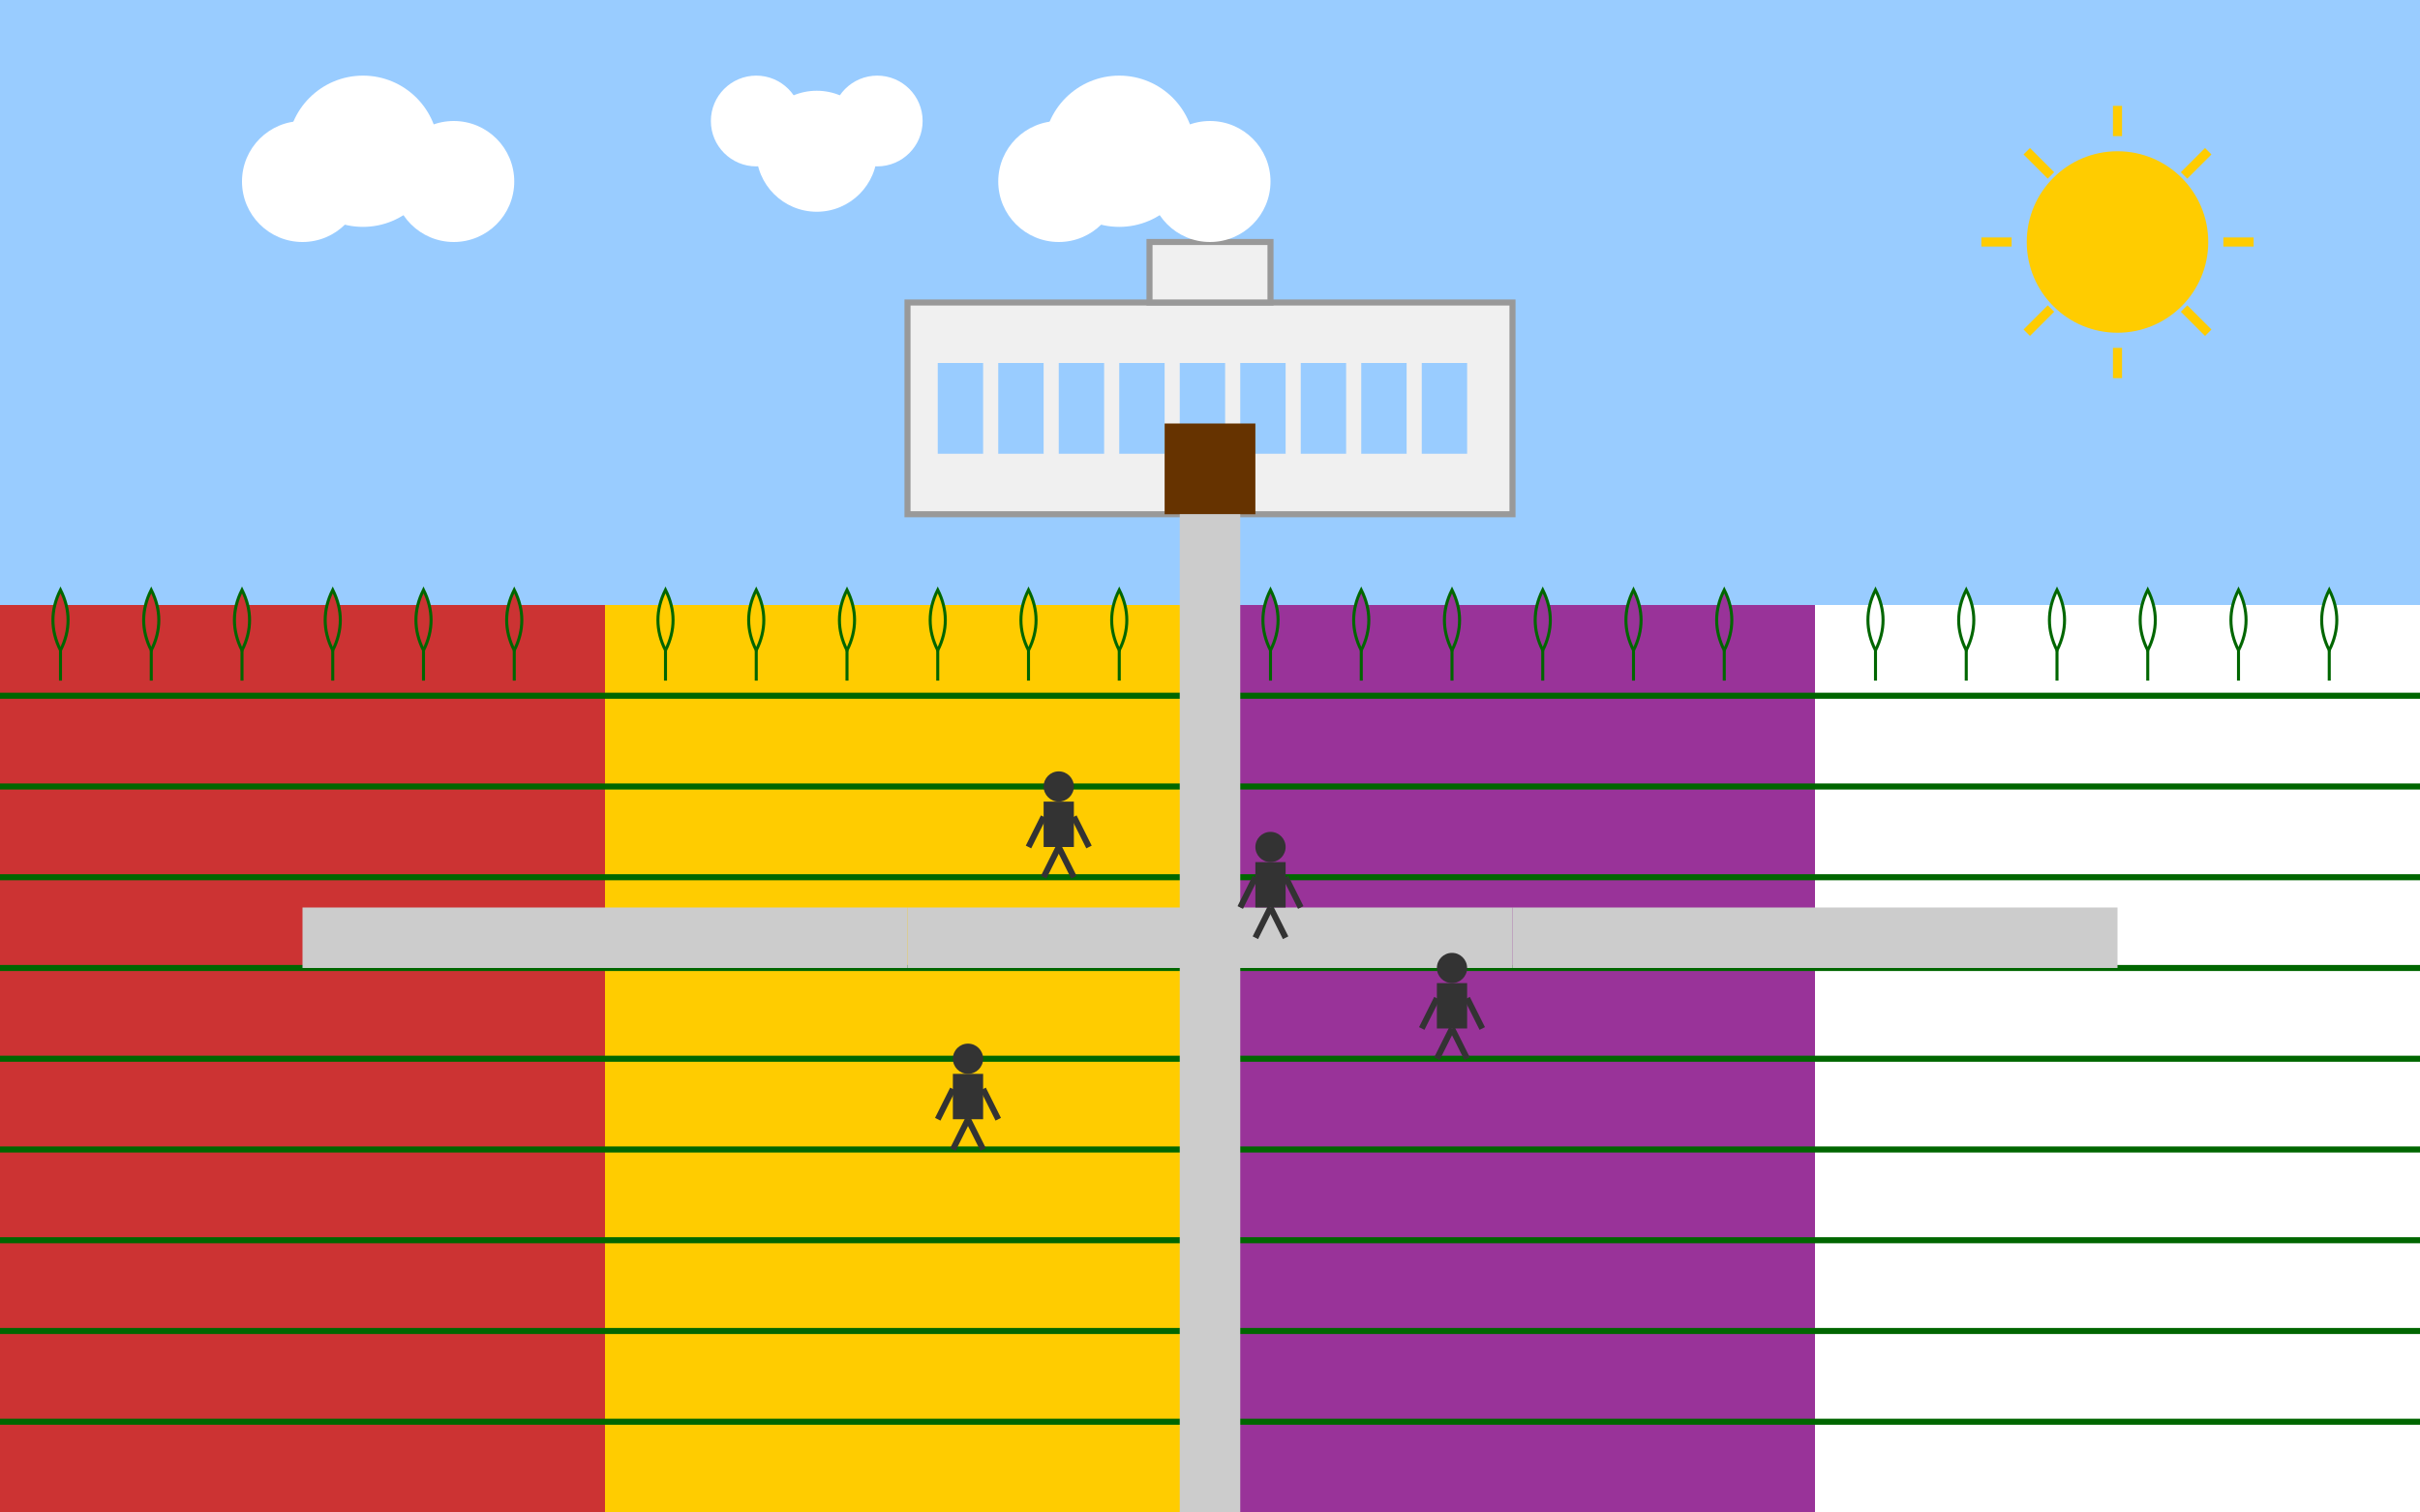
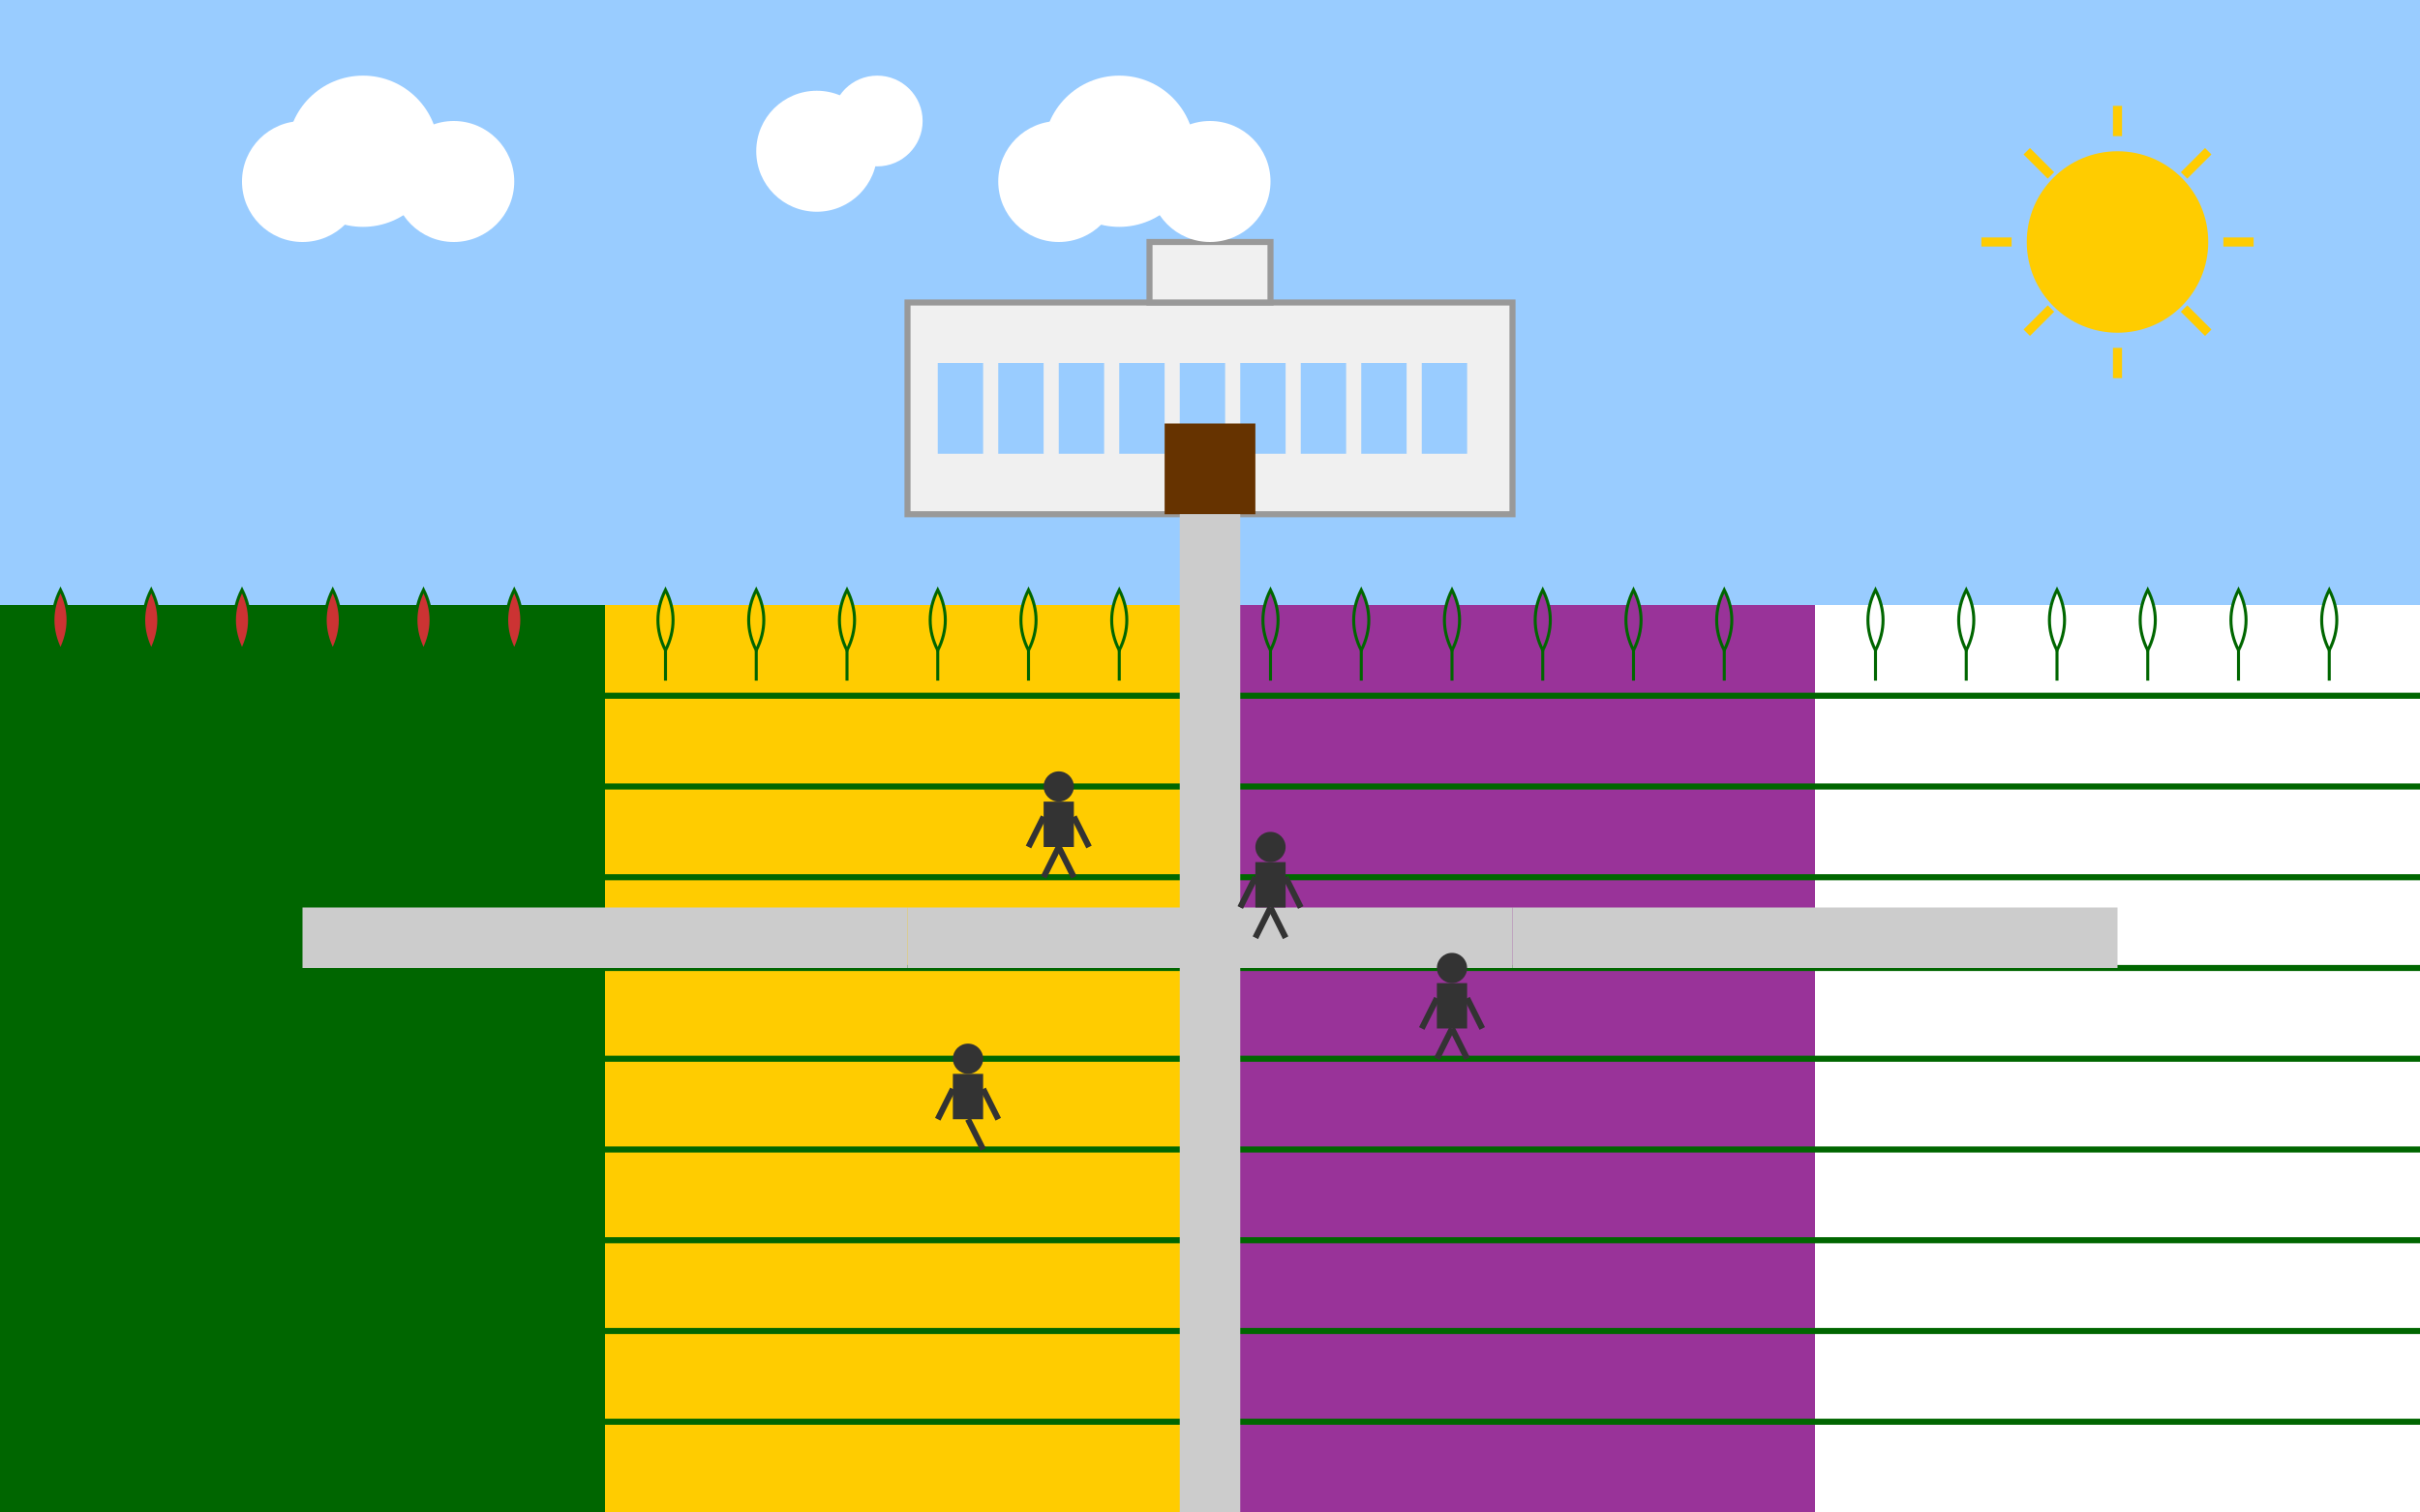
<svg xmlns="http://www.w3.org/2000/svg" viewBox="0 0 800 500" width="100%" height="100%">
  <rect width="800" height="500" fill="#e6f2ff" />
  <rect x="0" y="0" width="800" height="200" fill="#99ccff" />
  <rect x="0" y="200" width="800" height="300" fill="#006600" />
-   <rect x="0" y="200" width="200" height="300" fill="#cc3333" />
  <g fill="none" stroke="#006600" stroke-width="2">
    <line x1="0" y1="230" x2="200" y2="230" />
    <line x1="0" y1="260" x2="200" y2="260" />
    <line x1="0" y1="290" x2="200" y2="290" />
    <line x1="0" y1="320" x2="200" y2="320" />
    <line x1="0" y1="350" x2="200" y2="350" />
    <line x1="0" y1="380" x2="200" y2="380" />
    <line x1="0" y1="410" x2="200" y2="410" />
    <line x1="0" y1="440" x2="200" y2="440" />
    <line x1="0" y1="470" x2="200" y2="470" />
  </g>
  <rect x="200" y="200" width="200" height="300" fill="#ffcc00" />
  <g fill="none" stroke="#006600" stroke-width="2">
    <line x1="200" y1="230" x2="400" y2="230" />
    <line x1="200" y1="260" x2="400" y2="260" />
    <line x1="200" y1="290" x2="400" y2="290" />
    <line x1="200" y1="320" x2="400" y2="320" />
    <line x1="200" y1="350" x2="400" y2="350" />
    <line x1="200" y1="380" x2="400" y2="380" />
    <line x1="200" y1="410" x2="400" y2="410" />
    <line x1="200" y1="440" x2="400" y2="440" />
    <line x1="200" y1="470" x2="400" y2="470" />
  </g>
  <rect x="400" y="200" width="200" height="300" fill="#993399" />
  <g fill="none" stroke="#006600" stroke-width="2">
    <line x1="400" y1="230" x2="600" y2="230" />
    <line x1="400" y1="260" x2="600" y2="260" />
    <line x1="400" y1="290" x2="600" y2="290" />
    <line x1="400" y1="320" x2="600" y2="320" />
    <line x1="400" y1="350" x2="600" y2="350" />
    <line x1="400" y1="380" x2="600" y2="380" />
    <line x1="400" y1="410" x2="600" y2="410" />
    <line x1="400" y1="440" x2="600" y2="440" />
    <line x1="400" y1="470" x2="600" y2="470" />
  </g>
  <rect x="600" y="200" width="200" height="300" fill="#ffffff" />
  <g fill="none" stroke="#006600" stroke-width="2">
    <line x1="600" y1="230" x2="800" y2="230" />
    <line x1="600" y1="260" x2="800" y2="260" />
    <line x1="600" y1="290" x2="800" y2="290" />
    <line x1="600" y1="320" x2="800" y2="320" />
    <line x1="600" y1="350" x2="800" y2="350" />
    <line x1="600" y1="380" x2="800" y2="380" />
    <line x1="600" y1="410" x2="800" y2="410" />
    <line x1="600" y1="440" x2="800" y2="440" />
    <line x1="600" y1="470" x2="800" y2="470" />
  </g>
  <g fill="#cc3333" stroke="#006600">
    <g transform="translate(20, 215)">
      <path d="M0,0 Q-5,-10 0,-20 Q5,-10 0,0 Z" />
      <line x1="0" y1="0" x2="0" y2="10" stroke="#006600" />
    </g>
    <g transform="translate(50, 215)">
      <path d="M0,0 Q-5,-10 0,-20 Q5,-10 0,0 Z" />
      <line x1="0" y1="0" x2="0" y2="10" stroke="#006600" />
    </g>
    <g transform="translate(80, 215)">
      <path d="M0,0 Q-5,-10 0,-20 Q5,-10 0,0 Z" />
      <line x1="0" y1="0" x2="0" y2="10" stroke="#006600" />
    </g>
    <g transform="translate(110, 215)">
      <path d="M0,0 Q-5,-10 0,-20 Q5,-10 0,0 Z" />
      <line x1="0" y1="0" x2="0" y2="10" stroke="#006600" />
    </g>
    <g transform="translate(140, 215)">
      <path d="M0,0 Q-5,-10 0,-20 Q5,-10 0,0 Z" />
      <line x1="0" y1="0" x2="0" y2="10" stroke="#006600" />
    </g>
    <g transform="translate(170, 215)">
      <path d="M0,0 Q-5,-10 0,-20 Q5,-10 0,0 Z" />
      <line x1="0" y1="0" x2="0" y2="10" stroke="#006600" />
    </g>
  </g>
  <g fill="#ffcc00" stroke="#006600">
    <g transform="translate(220, 215)">
      <path d="M0,0 Q-5,-10 0,-20 Q5,-10 0,0 Z" />
      <line x1="0" y1="0" x2="0" y2="10" stroke="#006600" />
    </g>
    <g transform="translate(250, 215)">
      <path d="M0,0 Q-5,-10 0,-20 Q5,-10 0,0 Z" />
      <line x1="0" y1="0" x2="0" y2="10" stroke="#006600" />
    </g>
    <g transform="translate(280, 215)">
      <path d="M0,0 Q-5,-10 0,-20 Q5,-10 0,0 Z" />
      <line x1="0" y1="0" x2="0" y2="10" stroke="#006600" />
    </g>
    <g transform="translate(310, 215)">
      <path d="M0,0 Q-5,-10 0,-20 Q5,-10 0,0 Z" />
      <line x1="0" y1="0" x2="0" y2="10" stroke="#006600" />
    </g>
    <g transform="translate(340, 215)">
      <path d="M0,0 Q-5,-10 0,-20 Q5,-10 0,0 Z" />
      <line x1="0" y1="0" x2="0" y2="10" stroke="#006600" />
    </g>
    <g transform="translate(370, 215)">
      <path d="M0,0 Q-5,-10 0,-20 Q5,-10 0,0 Z" />
      <line x1="0" y1="0" x2="0" y2="10" stroke="#006600" />
    </g>
  </g>
  <g fill="#993399" stroke="#006600">
    <g transform="translate(420, 215)">
      <path d="M0,0 Q-5,-10 0,-20 Q5,-10 0,0 Z" />
      <line x1="0" y1="0" x2="0" y2="10" stroke="#006600" />
    </g>
    <g transform="translate(450, 215)">
      <path d="M0,0 Q-5,-10 0,-20 Q5,-10 0,0 Z" />
      <line x1="0" y1="0" x2="0" y2="10" stroke="#006600" />
    </g>
    <g transform="translate(480, 215)">
      <path d="M0,0 Q-5,-10 0,-20 Q5,-10 0,0 Z" />
      <line x1="0" y1="0" x2="0" y2="10" stroke="#006600" />
    </g>
    <g transform="translate(510, 215)">
      <path d="M0,0 Q-5,-10 0,-20 Q5,-10 0,0 Z" />
      <line x1="0" y1="0" x2="0" y2="10" stroke="#006600" />
    </g>
    <g transform="translate(540, 215)">
      <path d="M0,0 Q-5,-10 0,-20 Q5,-10 0,0 Z" />
      <line x1="0" y1="0" x2="0" y2="10" stroke="#006600" />
    </g>
    <g transform="translate(570, 215)">
      <path d="M0,0 Q-5,-10 0,-20 Q5,-10 0,0 Z" />
      <line x1="0" y1="0" x2="0" y2="10" stroke="#006600" />
    </g>
  </g>
  <g fill="#ffffff" stroke="#006600">
    <g transform="translate(620, 215)">
      <path d="M0,0 Q-5,-10 0,-20 Q5,-10 0,0 Z" />
      <line x1="0" y1="0" x2="0" y2="10" stroke="#006600" />
    </g>
    <g transform="translate(650, 215)">
      <path d="M0,0 Q-5,-10 0,-20 Q5,-10 0,0 Z" />
      <line x1="0" y1="0" x2="0" y2="10" stroke="#006600" />
    </g>
    <g transform="translate(680, 215)">
      <path d="M0,0 Q-5,-10 0,-20 Q5,-10 0,0 Z" />
      <line x1="0" y1="0" x2="0" y2="10" stroke="#006600" />
    </g>
    <g transform="translate(710, 215)">
      <path d="M0,0 Q-5,-10 0,-20 Q5,-10 0,0 Z" />
      <line x1="0" y1="0" x2="0" y2="10" stroke="#006600" />
    </g>
    <g transform="translate(740, 215)">
      <path d="M0,0 Q-5,-10 0,-20 Q5,-10 0,0 Z" />
      <line x1="0" y1="0" x2="0" y2="10" stroke="#006600" />
    </g>
    <g transform="translate(770, 215)">
      <path d="M0,0 Q-5,-10 0,-20 Q5,-10 0,0 Z" />
      <line x1="0" y1="0" x2="0" y2="10" stroke="#006600" />
    </g>
  </g>
  <g transform="translate(400, 170)">
    <rect x="-100" y="-70" width="200" height="70" fill="#f0f0f0" stroke="#999999" stroke-width="2" />
    <rect x="-20" y="-90" width="40" height="20" fill="#f0f0f0" stroke="#999999" stroke-width="2" />
    <rect x="-90" y="-50" width="15" height="30" fill="#99ccff" />
    <rect x="-70" y="-50" width="15" height="30" fill="#99ccff" />
    <rect x="-50" y="-50" width="15" height="30" fill="#99ccff" />
    <rect x="-30" y="-50" width="15" height="30" fill="#99ccff" />
    <rect x="-10" y="-50" width="15" height="30" fill="#99ccff" />
    <rect x="10" y="-50" width="15" height="30" fill="#99ccff" />
    <rect x="30" y="-50" width="15" height="30" fill="#99ccff" />
    <rect x="50" y="-50" width="15" height="30" fill="#99ccff" />
    <rect x="70" y="-50" width="15" height="30" fill="#99ccff" />
    <rect x="-15" y="-30" width="30" height="30" fill="#663300" />
  </g>
  <g fill="#cccccc">
    <rect x="390" y="170" width="20" height="330" />
    <rect x="300" y="300" width="200" height="20" />
    <rect x="100" y="300" width="200" height="20" />
    <rect x="500" y="300" width="200" height="20" />
  </g>
  <g transform="translate(700, 80)">
    <circle cx="0" cy="0" r="30" fill="#ffcc00" />
    <line x1="0" y1="-45" x2="0" y2="-35" stroke="#ffcc00" stroke-width="3" />
    <line x1="0" y1="35" x2="0" y2="45" stroke="#ffcc00" stroke-width="3" />
    <line x1="-45" y1="0" x2="-35" y2="0" stroke="#ffcc00" stroke-width="3" />
    <line x1="35" y1="0" x2="45" y2="0" stroke="#ffcc00" stroke-width="3" />
    <line x1="-30" y1="-30" x2="-22" y2="-22" stroke="#ffcc00" stroke-width="3" />
    <line x1="22" y1="22" x2="30" y2="30" stroke="#ffcc00" stroke-width="3" />
    <line x1="-30" y1="30" x2="-22" y2="22" stroke="#ffcc00" stroke-width="3" />
    <line x1="22" y1="-22" x2="30" y2="-30" stroke="#ffcc00" stroke-width="3" />
  </g>
  <g fill="#333333">
    <g transform="translate(350, 260)">
      <circle cx="0" cy="0" r="5" />
      <rect x="-5" y="5" width="10" height="15" />
      <line x1="-5" y1="10" x2="-10" y2="20" stroke="#333333" stroke-width="2" />
      <line x1="5" y1="10" x2="10" y2="20" stroke="#333333" stroke-width="2" />
      <line x1="0" y1="20" x2="-5" y2="30" stroke="#333333" stroke-width="2" />
      <line x1="0" y1="20" x2="5" y2="30" stroke="#333333" stroke-width="2" />
    </g>
    <g transform="translate(420, 280)">
      <circle cx="0" cy="0" r="5" />
      <rect x="-5" y="5" width="10" height="15" />
      <line x1="-5" y1="10" x2="-10" y2="20" stroke="#333333" stroke-width="2" />
      <line x1="5" y1="10" x2="10" y2="20" stroke="#333333" stroke-width="2" />
      <line x1="0" y1="20" x2="-5" y2="30" stroke="#333333" stroke-width="2" />
      <line x1="0" y1="20" x2="5" y2="30" stroke="#333333" stroke-width="2" />
    </g>
    <g transform="translate(480, 320)">
      <circle cx="0" cy="0" r="5" />
      <rect x="-5" y="5" width="10" height="15" />
      <line x1="-5" y1="10" x2="-10" y2="20" stroke="#333333" stroke-width="2" />
      <line x1="5" y1="10" x2="10" y2="20" stroke="#333333" stroke-width="2" />
      <line x1="0" y1="20" x2="-5" y2="30" stroke="#333333" stroke-width="2" />
      <line x1="0" y1="20" x2="5" y2="30" stroke="#333333" stroke-width="2" />
    </g>
    <g transform="translate(320, 350)">
      <circle cx="0" cy="0" r="5" />
      <rect x="-5" y="5" width="10" height="15" />
      <line x1="-5" y1="10" x2="-10" y2="20" stroke="#333333" stroke-width="2" />
      <line x1="5" y1="10" x2="10" y2="20" stroke="#333333" stroke-width="2" />
-       <line x1="0" y1="20" x2="-5" y2="30" stroke="#333333" stroke-width="2" />
      <line x1="0" y1="20" x2="5" y2="30" stroke="#333333" stroke-width="2" />
    </g>
  </g>
  <g fill="#ffffff">
    <circle cx="100" cy="60" r="20" />
    <circle cx="120" cy="50" r="25" />
    <circle cx="150" cy="60" r="20" />
-     <circle cx="250" cy="40" r="15" />
    <circle cx="270" cy="50" r="20" />
    <circle cx="290" cy="40" r="15" />
    <circle cx="350" cy="60" r="20" />
    <circle cx="370" cy="50" r="25" />
    <circle cx="400" cy="60" r="20" />
  </g>
</svg>